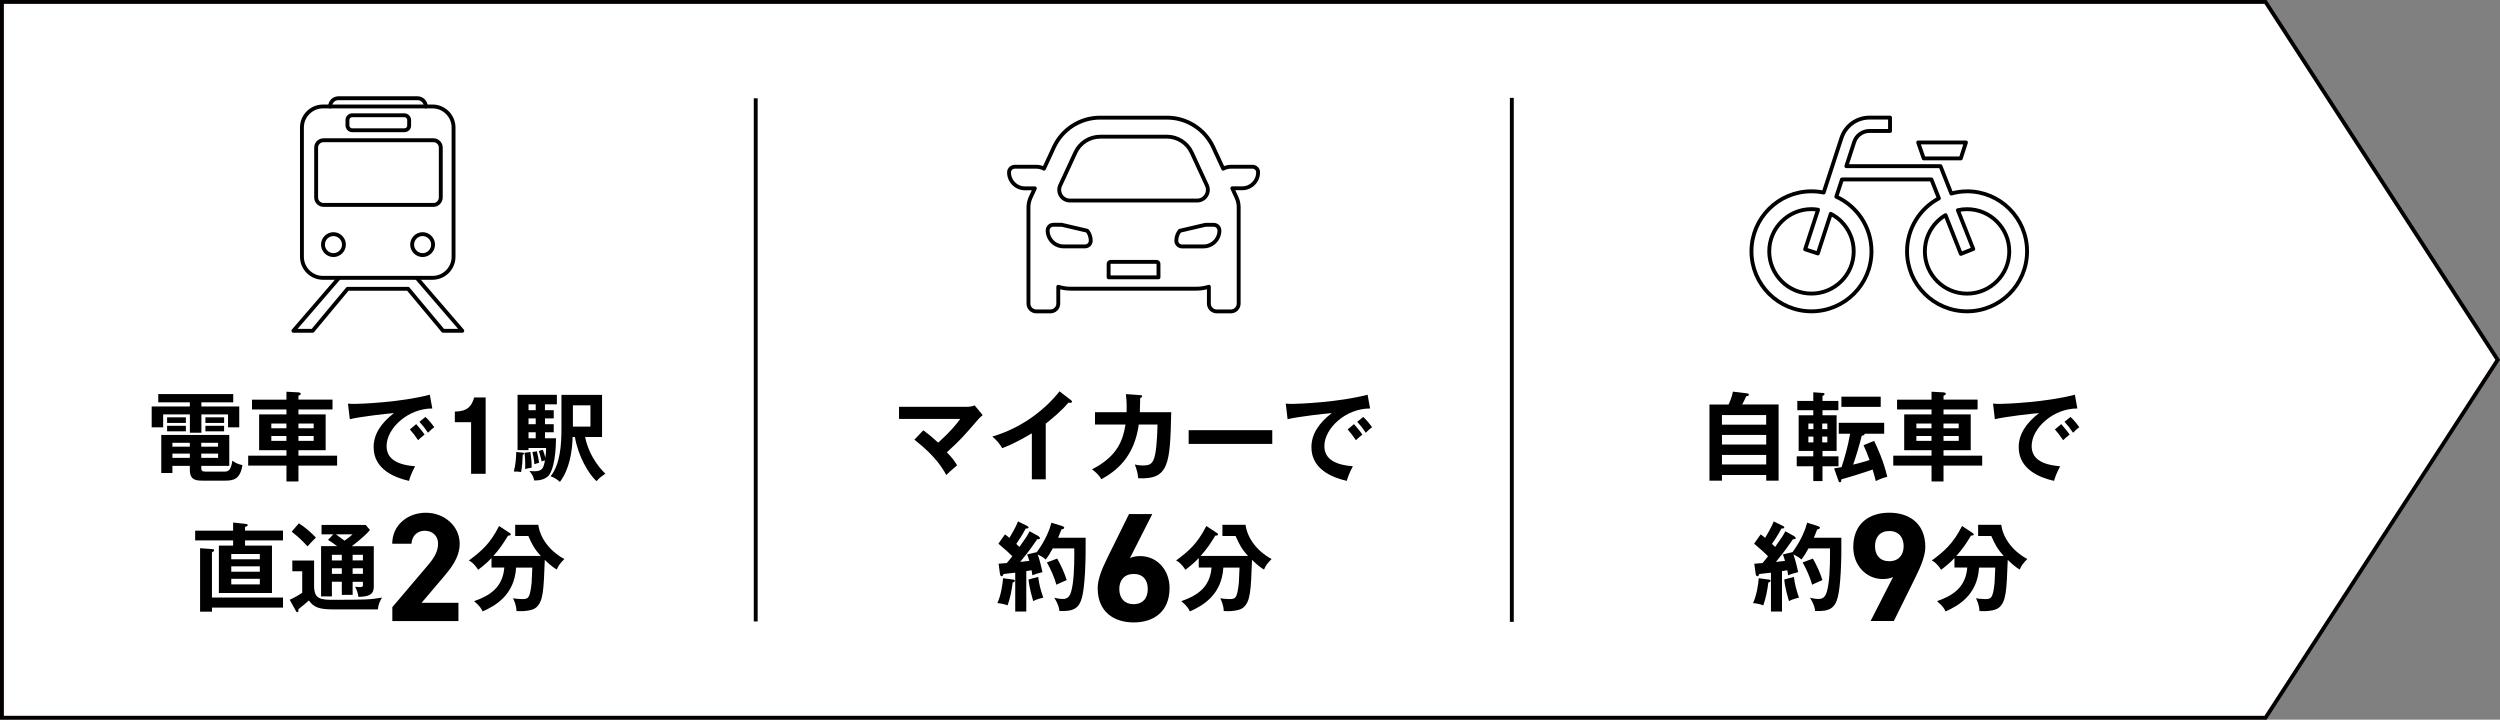
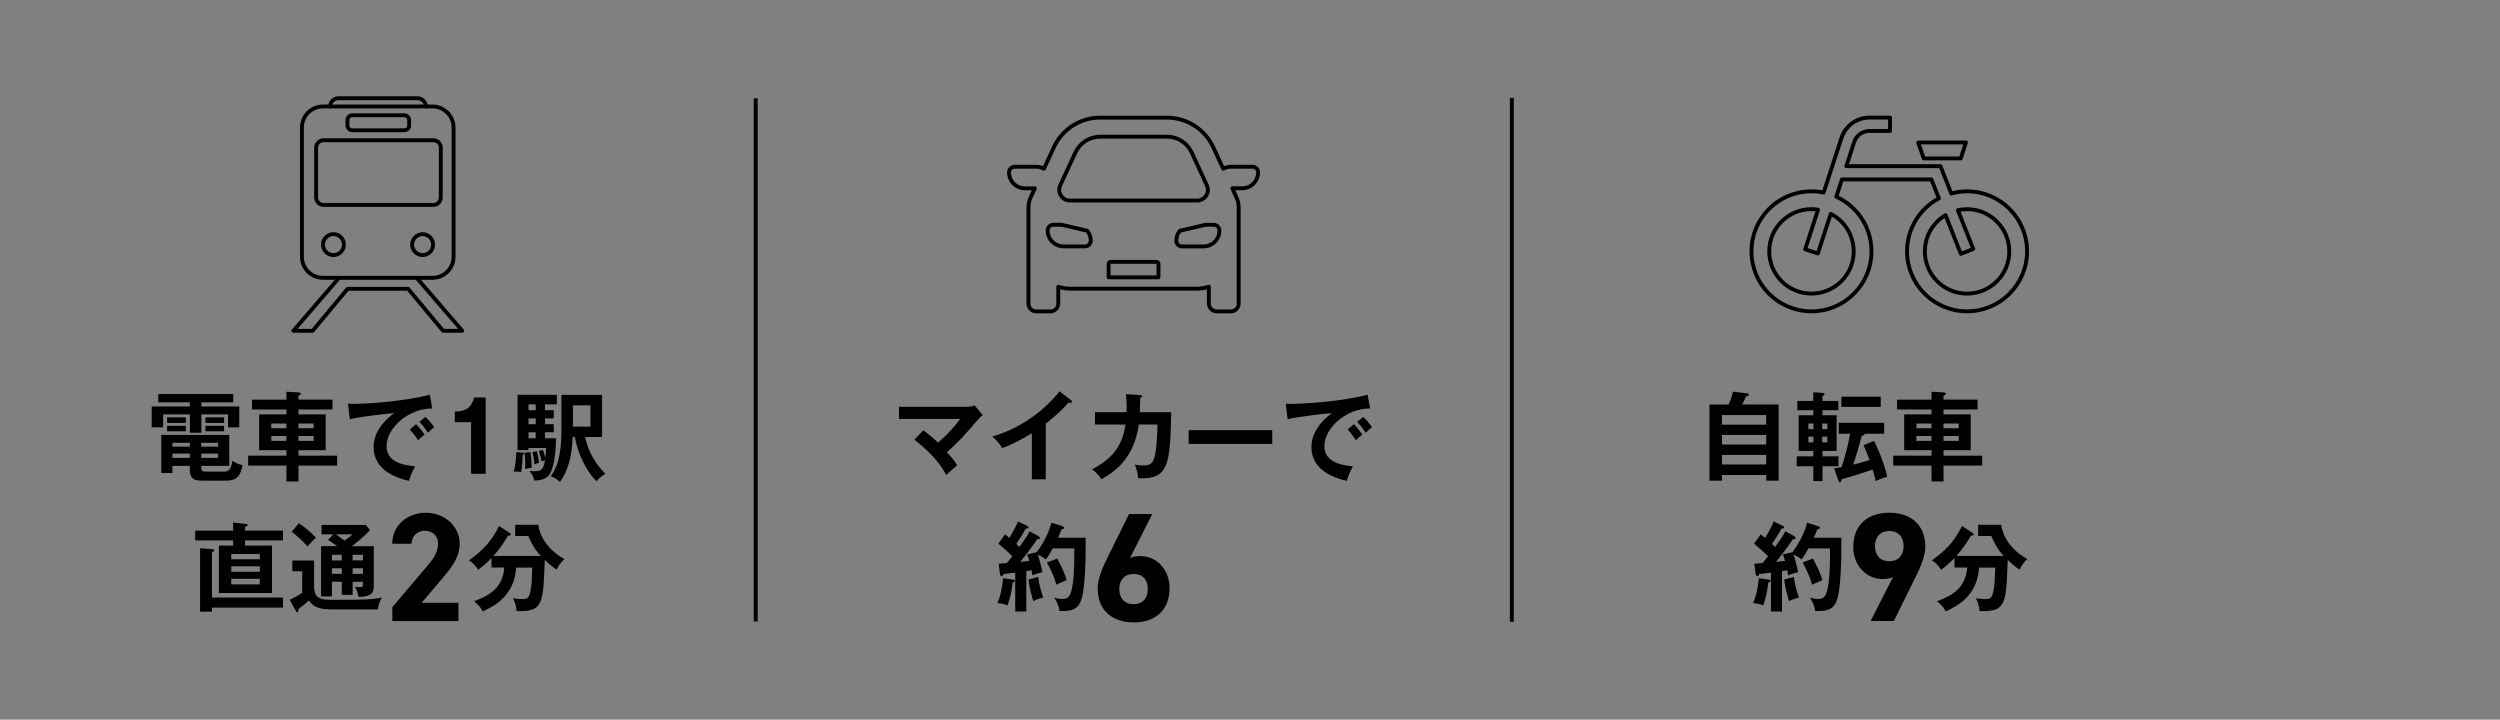
<svg xmlns="http://www.w3.org/2000/svg" id="_レイヤー_2" data-name="レイヤー_2" viewBox="0 0 644.09 185.42">
  <rect x="0" y="0" width="644.09" height="185.42" fill="#808080" stroke="none" />
  <defs>
    <style>
      .cls-1, .cls-2, .cls-3 {
        stroke: #040000;
        stroke-miterlimit: 10;
      }

      .cls-1, .cls-2, .cls-4 {
        fill: none;
      }

      .cls-1, .cls-4 {
        stroke-width: 1px;
      }

      .cls-3 {
        fill: #fff;
        stroke-width: 1px;
      }

      .cls-4 {
        stroke: #000;
        stroke-linecap: round;
        stroke-linejoin: round;
      }
    </style>
  </defs>
  <g id="_レイヤー_1-2" data-name="レイヤー_1">
    <g>
-       <polygon class="cls-3" points="583.68 184.92 .5 184.92 .5 .5 583.68 .5 643.5 92.71 583.68 184.92" />
      <g>
        <path d="M51.88,104.72h9.76v5.37h-2.89v-3.32h-6.86v4.72h-2.97v-4.72h-6.89v3.32h-2.95v-5.37h9.83v-1.07h-8.14v-2.12h19.32v2.12h-8.21v1.07ZM51.85,120.44c0,1,.32,1.07,1.5,1.07h4.22c1.05,0,1.9-.02,2.3-2.82,1,.7,1.42.85,2.6,1.15-.62,3.79-2.45,3.99-4.57,3.99h-5.47c-1.82,0-3.52,0-3.52-2.84v-.97h-4.49v1.85h-2.87v-9.81h17.52v7.96h-7.21v.42ZM47.89,107.52v1.45h-4.84v-1.45h4.84ZM47.89,109.71v1.42h-4.84v-1.42h4.84ZM48.91,114.08h-4.49v1h4.49v-1ZM48.91,116.87h-4.49v1.1h4.49v-1.1ZM51.85,115.08h4.34v-1h-4.34v1ZM51.85,117.97h4.34v-1.1h-4.34v1.1ZM57.74,107.52v1.45h-4.82v-1.45h4.82ZM57.74,109.71v1.42h-4.82v-1.42h4.82Z" />
        <path d="M85.67,102.97v2.52h-8.78v1.27h7.01v9.23h-7.01v1.4h9.96v2.57h-9.96v4.09h-3.09v-4.09h-9.86v-2.57h9.86v-1.4h-7.04v-9.23h7.04v-1.27h-8.88v-2.52h8.88v-2.05l3.14.17c.3.03.55.18.55.37,0,.25-.25.35-.6.47v1.02h8.78ZM73.79,110.34v-1.22h-3.89v1.22h3.89ZM69.9,112.33v1.25h3.89v-1.25h-3.89ZM80.81,110.34v-1.22h-3.92v1.22h3.92ZM76.89,112.33v1.25h3.92v-1.25h-3.92Z" />
        <path d="M111.38,105.24c-6.24-.03-11.78,5.09-11.78,9.66,0,2.92,2.05,4.82,7.34,5.22-.97,1.82-1.35,2.99-1.57,3.77-3.79-.85-9.11-3.02-9.11-8.68,0-3.34,1.9-6.21,5.24-8.78-1.6.1-8.96.95-11.38,1.57l-.47-4.02c.47.05.95.08,1.62.08,1.7,0,12.1-.42,19.46-2.37l.65,3.57ZM107.22,109.26c.35.4,1.6,1.85,2.17,2.7-.62.45-1.52,1.3-1.67,1.45-.85-1.25-1.27-1.82-2.12-2.77l1.62-1.37ZM109.61,107.42c.7.6,1.77,1.92,2.27,2.65-.55.37-1.15.95-1.62,1.42-.77-1.17-1.25-1.77-2.2-2.82l1.55-1.25Z" />
        <path d="M125.11,122.06h-3.74v-13.28h-4.19v-2.74c2.1-.1,4.09-.35,4.97-3.64h2.97v19.66Z" />
        <path d="M134.65,116.62c.2.02.37.05.37.25,0,.17-.22.25-.35.27-.05,1.37-.12,3.12-.42,4.47-.6-.1-1.2-.15-1.87-.12.42-1.62.6-3.39.62-5.04l1.65.17ZM142.66,105.69v2.1h-2.25v1.5h2.25v2.07h-2.25v1.55h2.84c-.05,6.19-1.2,8.91-1.95,9.68-.9.92-2.25,1.22-3.69,1.2-.2-1.1-.4-1.4-1.2-2.45.32.02.65.07,1.2.07,2.07,0,2.42-.7,2.79-2.82-.17.05-.25.07-.87.27-.2-1.07-.6-2.35-.7-2.67l1.02-.3c.17.42.37.92.65,2.05.15-1.17.2-1.57.2-2.52h-4.54v.55h-2.82v-14.25h10.13v2.45h-3.07v1.52h2.25ZM136.65,116.45c.15.95.35,2.47.32,4.04-.45.08-1.35.22-1.67.35.03-.75.08-2.1-.17-4.19l1.52-.2ZM138.02,105.69v-1.52h-1.85v1.52h1.85ZM136.17,107.79v1.5h1.85v-1.5h-1.85ZM136.17,111.36v1.55h1.85v-1.55h-1.85ZM138.32,116.27c.37,1.67.42,1.85.57,2.95-.2.05-1.02.3-1.22.37-.05-.9-.27-2.25-.5-3.14l1.15-.18ZM147.53,112.58c-.12,3.99-.85,8.31-3.27,11.58-.55-.55-1.5-1.15-2.4-1.45,2.5-3.17,2.79-8.21,2.79-12.3v-8.68h10.46v10.86h-4.37c1.17,5.59,4.69,8.96,5.22,9.43-1.4,1.02-1.62,1.17-2.25,1.95-2.1-1.82-4.82-6.64-5.59-11.38h-.6ZM147.6,104.42v5.49h4.52v-5.49h-4.52Z" />
        <path d="M72.91,136.72v2.5h-9.78v1.35h6.94v12.2h-13.68v-12.2h3.67v-1.35h-9.78v-2.5h9.78v-2.1l3.19.35c.27.02.55.05.55.32,0,.25-.15.3-.67.47v.95h9.78ZM72.91,153.97v2.57h-18.29v1.05h-3.07v-16.35l3.09.22c.3.02.52.02.52.32,0,.22-.17.32-.55.52v11.65h18.29ZM59.58,144.08h7.36v-1.35h-7.36v1.35ZM66.94,145.9h-7.36v1.4h7.36v-1.4ZM66.94,149.12h-7.36v1.45h7.36v-1.45Z" />
        <path d="M80.92,144.43v6.96c.18,1.9.52,3.14,4.17,3.14,9.01,0,10.13-.02,13.33-.57-.57.92-1.02,2-1.05,3.04h-11.6c-3.52,0-4.97-.55-6.19-2.3-.52.47-1.62,1.42-2.72,2.27.02.15.02.22.02.35,0,.2-.08.4-.27.4s-.3-.17-.4-.35l-1.57-2.85c.95-.4,2.47-1.27,3.22-1.82v-5.52h-2.55v-2.77h5.61ZM77,134.82c1.57,1,3.22,2.42,4.39,3.69-.65.6-1.02,1.02-2.17,2.25-1.52-1.67-2.3-2.35-4.07-3.79l1.85-2.15ZM88.06,149.87h-2.55v3.79h-2.79v-12.95h4.14c-1.12-.85-1.8-1.27-2.35-1.62l1.37-1.42h-3.04v-2.42h11.38l1.1,1.3c-1.45,1.7-3.92,3.59-4.69,4.17h5.67v10.46c0,1.87-1.1,2.55-3.97,2.6-.1-.92-.4-1.82-.85-2.62.37.05.92.1,1.32.1.7,0,.7-.3.7-.6v-.77h-2.65v3.37h-2.79v-3.37ZM88.06,142.94h-2.55v1.45h2.55v-1.45ZM88.06,146.4h-2.55v1.45h2.55v-1.45ZM86.54,137.67c.72.55,1.85,1.35,2.22,1.62,1.15-.8,1.57-1.15,2.07-1.62h-4.29ZM90.85,144.38h2.65v-1.45h-2.65v1.45ZM90.85,147.85h2.65v-1.45h-2.65v1.45Z" />
        <path d="M118.09,160.01h-17.01v-3.59l9.22-10.86c1.72-2,2.56-3.67,2.56-5.47,0-2.24-1.64-3.35-3.43-3.35s-3.27,1.16-3.43,3.35h-4.95c0-4.75,3.91-7.99,8.67-7.99s8.71,3.43,8.71,7.99c0,3.63-2.4,6.47-4.15,8.55l-5.67,6.67h9.5v4.71Z" />
        <path d="M126.63,146.23v-2.47c-1.05,1.15-2.02,1.95-3.44,3.04-1.02-1.6-1.82-2.1-2.4-2.4,3.12-2.32,5.44-4.22,7.79-8.88l2.62,1.72c.17.12.4.25.4.45,0,.25-.3.3-.7.3-1.27,2.05-2.02,3.27-3.79,5.24h12.23c-1.7-1.77-2.42-3.34-3.22-5.14h-3.39v-2.89h5.96c.4,3.07,2.55,6.56,6.71,8.83-1.05,1.07-1.47,1.57-1.95,2.7-1.27-.7-2.62-2.02-3.09-2.5-.3,7.96-.4,10.73-2.25,12.3-1.05.92-3.69,1-5.04.9-.03-1.55-.65-2.77-.9-3.29.52.08,1.37.2,2.2.2,1.7,0,2.15,0,2.6-4.22.05-.6.15-3.34.17-3.89h-4.17c-.42,7.11-5.39,9.86-8.63,11.3-.22-.52-.6-1.32-2.2-2.65,3.87-1.35,7.39-3.42,7.79-8.66h-3.29Z" />
      </g>
      <g>
        <path d="M237.88,110.86c.55.4,1.97,1.45,3.82,3.19,3.09-2.77,4.59-4.62,5.69-6.11h-15.77v-3.14h17.82c.2,0,.97-.07,1.67-.35l2.07,2.5c-.35.3-.77.65-1,.92-4.14,4.77-4.59,5.32-8.24,8.66,1.3,1.35,1.8,1.97,2.65,3.34-.27.25-1.55,1.35-1.8,1.57-.45.4-.72.67-1,.95-.75-1.4-2.55-4.72-8.21-9.11l2.3-2.42Z" />
        <path d="M269.43,123.49h-3.59v-11.85c-4.32,2.57-6.56,3.42-7.64,3.82-.62-1.1-1.52-2.15-2.55-2.99,7.96-2.3,14-7.39,17.32-11.65l2.99,2.3c.15.12.22.22.22.35,0,.22-.25.32-.45.32-.12,0-.32-.03-.45-.08-1.72,2.05-3.77,3.77-5.86,5.44v14.35Z" />
        <path d="M293.76,101.8c.32.02.5.05.5.27,0,.15-.15.37-.5.45,0,.62-.03,1.57-.1,3.67h8.09c-.3,13.28-.52,17.44-8.51,17.02-.1-1.15-.27-1.92-.87-3.54.52.12,1.07.25,2.05.25,1.85,0,2.64-.35,3.17-2.79.5-2.3.6-6.66.62-7.76h-4.82c-1.17,8.51-5.91,12.03-9.63,14.1-.67-1.05-1.32-1.75-2.42-2.55,6.69-3.42,7.99-7.64,8.63-11.55h-7.86v-3.17h8.14c.08-2.15-.07-3.67-.17-4.67l3.69.27Z" />
        <path d="M327.78,110.83v3.54h-21.54v-3.54h21.54Z" />
        <path d="M352.99,105.24c-6.24-.03-11.78,5.09-11.78,9.66,0,2.92,2.05,4.82,7.34,5.22-.97,1.82-1.35,2.99-1.57,3.77-3.79-.85-9.11-3.02-9.11-8.68,0-3.34,1.9-6.21,5.24-8.78-1.6.1-8.96.95-11.38,1.57l-.47-4.02c.47.05.95.08,1.62.08,1.7,0,12.1-.42,19.46-2.37l.65,3.57ZM348.83,109.26c.35.4,1.6,1.85,2.17,2.7-.62.45-1.52,1.3-1.67,1.45-.85-1.25-1.27-1.82-2.12-2.77l1.62-1.37ZM351.22,107.42c.7.6,1.77,1.92,2.27,2.65-.55.37-1.15.95-1.62,1.42-.77-1.17-1.25-1.77-2.2-2.82l1.55-1.25Z" />
        <path d="M261.07,149.32c.2.02.4.12.4.3,0,.25-.27.35-.57.47-.27,2.12-.6,3.84-1.3,5.86-.87-.3-1.72-.5-2.65-.57.92-1.9,1.4-5.02,1.47-6.41l2.65.35ZM267.63,138.24c.15.07.3.25.3.42,0,.27-.35.27-.7.27-.27.35-1.37,1.95-1.6,2.27-.42.57-1.27,1.72-2.79,3.57.37-.02,2-.25,2.35-.27-.32-1.1-.47-1.42-.57-1.65l2.5-.6c2.35-3.19,3.37-6.04,3.77-7.59l2.89.92c.2.07.4.22.4.4,0,.25-.4.37-.7.42-.47,1.22-.7,1.7-.87,2.15h7.09c.07,6.19-.2,12.53-.92,15.3-.75,2.87-2.15,3.72-5.84,3.57-.05-.55-.15-1.52-1.32-3.42.37.1,1.35.32,2.15.32,1.55,0,2.15-.82,2.6-3.87.47-3.09.42-7.61.4-9.16h-5.54c-.75,1.32-1,1.8-1.82,2.87-.5-.5-1.3-.95-2.05-1.3.55,1.55.97,3.42,1.22,4.54-1.42.37-1.87.52-2.6.82-.05-.35-.08-.62-.2-1.3l-1.37.22v10.41h-2.85v-10.01c-.47.05-2.6.3-3.02.35-.08.3-.25.57-.45.57-.27,0-.42-.3-.45-.52l-.37-2.7c.82-.08,1.22-.1,2.12-.18.6-.7,1.05-1.25,1.42-1.75-.95-.97-1.22-1.2-3.59-3.24l1.7-2.4c.67.5.85.67,1.15.9,1.55-2.6,1.95-3.59,2.2-4.24l2.42,1.2c.17.07.3.22.3.37,0,.22-.22.27-.72.27-.87,1.62-1.92,3.24-2.45,3.97.15.12.32.27.82.77,1.8-2.52,2.15-3.09,2.62-4.04l2.4,1.32ZM267.48,148.63c.22,1.85.57,3.19,1.3,5.34-.35.1-1.82.42-2.57.9-.32-1.05-1.05-3.52-1.22-5.57l2.5-.67ZM272.37,143.91c1.12,2.02,1.82,3.57,2.45,5.54-1.9.82-2.25,1-2.65,1.2-.52-1.9-1.52-4.12-2.45-5.74l2.65-1Z" />
        <path d="M291.09,143.79c.84-.4,1.68-.52,2.68-.52,4.23,0,7.55,3.47,7.55,8.23,0,6.11-4.11,8.86-9.22,8.86s-9.3-2.72-9.3-8.82c0-2.16.96-4.71,2.52-7.87l5.55-11.22h5.99l-5.75,11.34ZM292.08,155.65c2.4,0,3.63-1.6,3.63-3.91s-1.24-3.87-3.63-3.87-3.71,1.6-3.71,3.87,1.24,3.91,3.71,3.91Z" />
-         <path d="M308.84,146.23v-2.47c-1.05,1.15-2.02,1.95-3.44,3.04-1.02-1.6-1.82-2.1-2.4-2.4,3.12-2.32,5.44-4.22,7.79-8.88l2.62,1.72c.17.12.4.25.4.45,0,.25-.3.3-.7.3-1.27,2.05-2.02,3.27-3.79,5.24h12.23c-1.7-1.77-2.42-3.34-3.22-5.14h-3.39v-2.89h5.96c.4,3.07,2.55,6.56,6.71,8.83-1.05,1.07-1.47,1.57-1.95,2.7-1.27-.7-2.62-2.02-3.09-2.5-.3,7.96-.4,10.73-2.25,12.3-1.05.92-3.69,1-5.04.9-.03-1.55-.65-2.77-.9-3.29.52.08,1.37.2,2.2.2,1.7,0,2.15,0,2.6-4.22.05-.6.15-3.34.17-3.89h-4.17c-.42,7.11-5.39,9.86-8.63,11.3-.22-.52-.6-1.32-2.2-2.65,3.87-1.35,7.39-3.42,7.79-8.66h-3.29Z" />
      </g>
      <g>
        <path d="M458.23,104.22v19.61h-3.19v-1.45h-11.4v1.45h-3.22v-19.61h4.94c.17-.37.9-2.05,1.1-3.32l3.67.45c.32.05.45.18.45.32,0,.3-.35.37-.72.47-.47,1.05-.67,1.45-1.02,2.07h9.41ZM443.63,109.41h11.4v-2.47h-11.4v2.47ZM455.04,112.06h-11.4v2.47h11.4v-2.47ZM455.04,117.2h-11.4v2.47h11.4v-2.47Z" />
        <path d="M469.54,117.57h4.12v2.55h-4.12v3.82h-2.37v-3.82h-4.27v-2.55h4.27v-1.4h-3.77v-9.18h3.77v-1.3h-4.12v-2.4h4.12v-2.22l2.57.18c.15,0,.32.07.32.3,0,.2-.22.35-.52.47v1.27h4.09v2.4h-4.09v1.3h3.64v9.18h-3.64v1.4ZM467.2,110.56v-1.45h-1.3v1.45h1.3ZM465.9,112.48v1.5h1.3v-1.5h-1.3ZM470.79,110.56v-1.45h-1.32v1.45h1.32ZM469.47,112.48v1.5h1.32v-1.5h-1.32ZM482.84,113.58c.92,1.92,2.42,5.17,3.39,9.26-1.37.32-2.45.85-2.97,1.1-.17-.7-.37-1.57-.8-2.97-1.82.65-5.17,1.72-8.04,2.52-.05.45-.08.77-.37.77-.22,0-.35-.22-.4-.4l-1.12-3.19c.62-.1.97-.15,1.92-.32.8-2.4,1.7-5.57,2.2-8.61h-2.92v-2.82h11.7v2.82h-5.02c.02.3-.3.42-.77.55-.47,2-1.55,5.59-2.2,7.41.7-.15,3.02-.77,4.22-1.17-.65-1.85-1.12-2.87-1.55-3.84l2.72-1.1ZM484.54,102.2v2.62h-10.13v-2.62h10.13Z" />
        <path d="M509.5,102.97v2.52h-8.78v1.27h7.01v9.23h-7.01v1.4h9.96v2.57h-9.96v4.09h-3.09v-4.09h-9.86v-2.57h9.86v-1.4h-7.04v-9.23h7.04v-1.27h-8.88v-2.52h8.88v-2.05l3.14.17c.3.03.55.18.55.37,0,.25-.25.35-.6.47v1.02h8.78ZM497.62,110.34v-1.22h-3.89v1.22h3.89ZM493.73,112.33v1.25h3.89v-1.25h-3.89ZM504.63,110.34v-1.22h-3.92v1.22h3.92ZM500.72,112.33v1.25h3.92v-1.25h-3.92Z" />
-         <path d="M535.21,105.24c-6.24-.03-11.78,5.09-11.78,9.66,0,2.92,2.05,4.82,7.34,5.22-.97,1.82-1.35,2.99-1.57,3.77-3.79-.85-9.11-3.02-9.11-8.68,0-3.34,1.9-6.21,5.24-8.78-1.6.1-8.96.95-11.38,1.57l-.47-4.02c.47.05.95.08,1.62.08,1.7,0,12.1-.42,19.46-2.37l.65,3.57ZM531.04,109.26c.35.4,1.6,1.85,2.17,2.7-.62.45-1.52,1.3-1.67,1.45-.85-1.25-1.27-1.82-2.12-2.77l1.62-1.37ZM533.44,107.42c.7.6,1.77,1.92,2.27,2.65-.55.37-1.15.95-1.62,1.42-.77-1.17-1.25-1.77-2.2-2.82l1.55-1.25Z" />
        <path d="M455.76,149.32c.2.02.4.12.4.3,0,.25-.27.35-.57.47-.27,2.12-.6,3.84-1.3,5.86-.87-.3-1.72-.5-2.65-.57.92-1.9,1.4-5.02,1.47-6.41l2.65.35ZM462.33,138.24c.15.07.3.25.3.42,0,.27-.35.27-.7.27-.27.35-1.37,1.95-1.6,2.27-.42.57-1.27,1.72-2.79,3.57.37-.02,2-.25,2.35-.27-.32-1.1-.47-1.42-.57-1.65l2.5-.6c2.35-3.19,3.37-6.04,3.77-7.59l2.89.92c.2.07.4.22.4.4,0,.25-.4.37-.7.42-.47,1.22-.7,1.7-.87,2.15h7.09c.07,6.19-.2,12.53-.92,15.3-.75,2.87-2.15,3.72-5.84,3.57-.05-.55-.15-1.52-1.32-3.42.37.1,1.35.32,2.15.32,1.55,0,2.15-.82,2.6-3.87.47-3.09.42-7.61.4-9.16h-5.54c-.75,1.32-1,1.8-1.82,2.87-.5-.5-1.3-.95-2.05-1.3.55,1.55.97,3.42,1.22,4.54-1.42.37-1.87.52-2.6.82-.05-.35-.08-.62-.2-1.3l-1.37.22v10.41h-2.85v-10.01c-.47.05-2.6.3-3.02.35-.08.3-.25.57-.45.57-.27,0-.42-.3-.45-.52l-.37-2.7c.82-.08,1.22-.1,2.12-.18.6-.7,1.05-1.25,1.42-1.75-.95-.97-1.22-1.2-3.59-3.24l1.7-2.4c.67.5.85.67,1.15.9,1.55-2.6,1.95-3.59,2.2-4.24l2.42,1.2c.17.07.3.22.3.37,0,.22-.22.27-.72.27-.87,1.62-1.92,3.24-2.45,3.97.15.12.32.27.82.77,1.8-2.52,2.15-3.09,2.62-4.04l2.4,1.32ZM462.18,148.63c.22,1.85.57,3.19,1.3,5.34-.35.1-1.82.42-2.57.9-.32-1.05-1.05-3.52-1.22-5.57l2.5-.67ZM467.07,143.91c1.12,2.02,1.82,3.57,2.45,5.54-1.9.82-2.25,1-2.65,1.2-.52-1.9-1.52-4.12-2.45-5.74l2.65-1Z" />
        <path d="M487.74,148.66c-.88.4-1.72.52-2.68.52-4.23,0-7.59-3.47-7.59-8.23,0-6.11,4.15-8.86,9.26-8.86s9.3,2.72,9.3,8.82c0,2.16-1,4.71-2.56,7.87l-5.55,11.22h-5.99l5.79-11.34ZM486.74,136.81c-2.4,0-3.67,1.6-3.67,3.91s1.28,3.87,3.67,3.87,3.71-1.6,3.71-3.87-1.28-3.91-3.71-3.91Z" />
        <path d="M503.54,146.23v-2.47c-1.05,1.15-2.02,1.95-3.44,3.04-1.02-1.6-1.82-2.1-2.4-2.4,3.12-2.32,5.44-4.22,7.79-8.88l2.62,1.72c.17.12.4.25.4.45,0,.25-.3.3-.7.3-1.27,2.05-2.02,3.27-3.79,5.24h12.23c-1.7-1.77-2.42-3.34-3.22-5.14h-3.39v-2.89h5.96c.4,3.07,2.55,6.56,6.71,8.83-1.05,1.07-1.47,1.57-1.95,2.7-1.27-.7-2.62-2.02-3.09-2.5-.3,7.96-.4,10.73-2.25,12.3-1.05.92-3.69,1-5.04.9-.03-1.55-.65-2.77-.9-3.29.52.08,1.37.2,2.2.2,1.7,0,2.15,0,2.6-4.22.05-.6.15-3.34.17-3.89h-4.17c-.42,7.11-5.39,9.86-8.63,11.3-.22-.52-.6-1.32-2.2-2.65,3.87-1.35,7.39-3.42,7.79-8.66h-3.29Z" />
      </g>
      <line class="cls-1" x1="194.7" y1="25.32" x2="194.7" y2="160.11" />
      <line class="cls-2" x1="389.5" y1="25.21" x2="389.5" y2="160.21" />
      <g>
        <g>
          <path class="cls-4" d="M104.15,33.56h-13.38c-.72,0-1.26-.59-1.26-1.26v-1.35c0-.72.59-1.26,1.26-1.26h13.38c.72,0,1.26.59,1.26,1.26v1.35c.05.72-.54,1.26-1.26,1.26ZM116.85,66.17v-33.33c0-2.97-2.43-5.41-5.41-5.41h-28.24c-2.97,0-5.41,2.43-5.41,5.41v33.33c0,2.97,2.43,5.41,5.41,5.41h28.24c2.97,0,5.41-2.43,5.41-5.41ZM111.67,52.79h-28.33c-1.04,0-1.89-.86-1.89-1.89v-12.88c0-1.04.86-1.89,1.89-1.89h28.33c1.04,0,1.89.86,1.89,1.89v12.84c0,1.08-.86,1.94-1.89,1.94ZM88.61,63.02c0,1.49-1.22,2.7-2.7,2.7s-2.7-1.22-2.7-2.7,1.22-2.7,2.7-2.7,2.7,1.22,2.7,2.7ZM111.58,63.02c0,1.49-1.22,2.7-2.7,2.7s-2.7-1.22-2.7-2.7,1.22-2.7,2.7-2.7,2.7,1.22,2.7,2.7Z" />
          <polyline class="cls-4" points="87.35 71.58 75.59 85.22 80.55 85.22 89.56 74.41 105.14 74.41 114.15 85.22 119.1 85.22 107.35 71.58" />
          <path class="cls-4" d="M85.05,27.43h0c0-1.17.95-2.12,2.12-2.12h20.4c1.17,0,2.12.95,2.12,2.12h0" />
        </g>
        <path class="cls-4" d="M322.65,42.96h-5.56c-.69,0-1.34.18-1.91.48-.01,0-.03.01-.04.02h0s-2.56-5.53-2.56-5.53c-2.15-4.64-6.8-7.62-11.92-7.62h-17.22c-5.12,0-9.77,2.97-11.92,7.62l-2.39,5.18-.17.35c-.58-.32-1.25-.5-1.95-.5h-5.56c-.77,0-1.46.6-1.48,1.37-.06,2.29,1.8,4.19,4.08,4.19h2.57s-1.09,2.35-1.09,2.35c-.37.79-.56,1.65-.56,2.52v24.83c0,1.1.9,2.01,2.01,2.01h3.66c1.1,0,2.01-.9,2.01-2.01v-4.34c1.04.33,2.14.5,3.28.5h32.24c1.05,0,2.06-.15,3.02-.43.09-.02.17-.04.26-.07v4.34c0,1.1.9,2.01,2.01,2.01h3.66c1.1,0,2.01-.9,2.01-2.01v-24.83c0-.87-.19-1.73-.56-2.52l-.77-1.67-.31-.69h2.56c2.28,0,4.14-1.9,4.08-4.19-.02-.77-.7-1.37-1.48-1.37ZM285.62,71.45v-3.48c0-.28.22-.5.5-.5h11.85c.28,0,.5.22.5.5v3.48h-12.85ZM283.43,35.21h17.22c2.72,0,5.22,1.6,6.36,4.06l3.92,8.48c.85,1.83-.49,3.92-2.5,3.92h-32.77c-2.02,0-3.35-2.09-2.51-3.92l3.92-8.47c1.14-2.47,3.64-4.06,6.36-4.06ZM280.13,59.46c.56.7.89,1.59.89,2.55,0,.4-.16.78-.43,1.04-.27.26-.64.43-1.04.43h-5.56c-.47,0-.92-.08-1.34-.23-1.59-.56-2.74-2.08-2.74-3.86,0-.13.02-.27.05-.39.07-.25.2-.48.38-.66.27-.27.64-.43,1.04-.43h2.15l6.59,1.54h0ZM303.06,62.01c0-.96.33-1.85.9-2.55l6.59-1.54h2.15c.41,0,.78.17,1.04.43.18.18.31.4.38.66.04.12.05.25.05.39,0,1.78-1.15,3.3-2.74,3.86-.42.15-.87.23-1.34.23h-5.56c-.41,0-.78-.17-1.04-.43-.27-.27-.43-.64-.43-1.04Z" />
        <g>
          <path class="cls-4" d="M506.79,49.3c-1.41,0-2.76.2-4.06.56l-2.79-7.05h-24.26l2.03-6.23c.55-1.69,2.14-2.84,3.92-2.84h5.31v-3.44h-5.31c-3.27,0-6.17,2.1-7.19,5.21l-4.6,14.1c-1.01-.21-2.06-.32-3.14-.32-8.54,0-15.46,6.92-15.46,15.46,0,8.54,6.92,15.46,15.46,15.46,8.54,0,15.46-6.92,15.46-15.46,0-6.26-3.72-11.63-9.06-14.07l1.45-4.45h23.05l1.93,4.87c-4.88,2.6-8.2,7.73-8.21,13.65,0,8.54,6.92,15.46,15.46,15.46,8.54,0,15.46-6.92,15.46-15.46,0-8.54-6.92-15.46-15.46-15.46ZM474.39,57.07c1.97,1.98,3.19,4.68,3.19,7.69,0,3.01-1.21,5.72-3.19,7.69-1.98,1.97-4.68,3.19-7.69,3.19-3.01,0-5.72-1.21-7.69-3.19-1.97-1.98-3.19-4.68-3.19-7.69,0-3.01,1.21-5.72,3.19-7.69,1.98-1.97,4.68-3.19,7.69-3.19.58,0,1.14.06,1.7.15l-3.33,10.2,3.27,1.07,3.33-10.21c1.01.52,1.93,1.18,2.73,1.98ZM514.48,72.46c-1.98,1.97-4.68,3.19-7.69,3.19-3.01,0-5.72-1.21-7.69-3.19-1.97-1.98-3.19-4.68-3.19-7.69,0-3.01,1.21-5.72,3.19-7.69.64-.64,1.36-1.19,2.14-1.65l3.95,9.98,3.19-1.27-3.96-9.99c.76-.17,1.55-.26,2.36-.26,3.01,0,5.72,1.21,7.69,3.19,1.97,1.98,3.19,4.68,3.19,7.69,0,3.01-1.21,5.72-3.19,7.69Z" />
          <polygon class="cls-4" points="505.17 40.81 506.5 36.7 494.19 36.7 495.62 40.81 505.17 40.81" />
        </g>
      </g>
    </g>
  </g>
</svg>